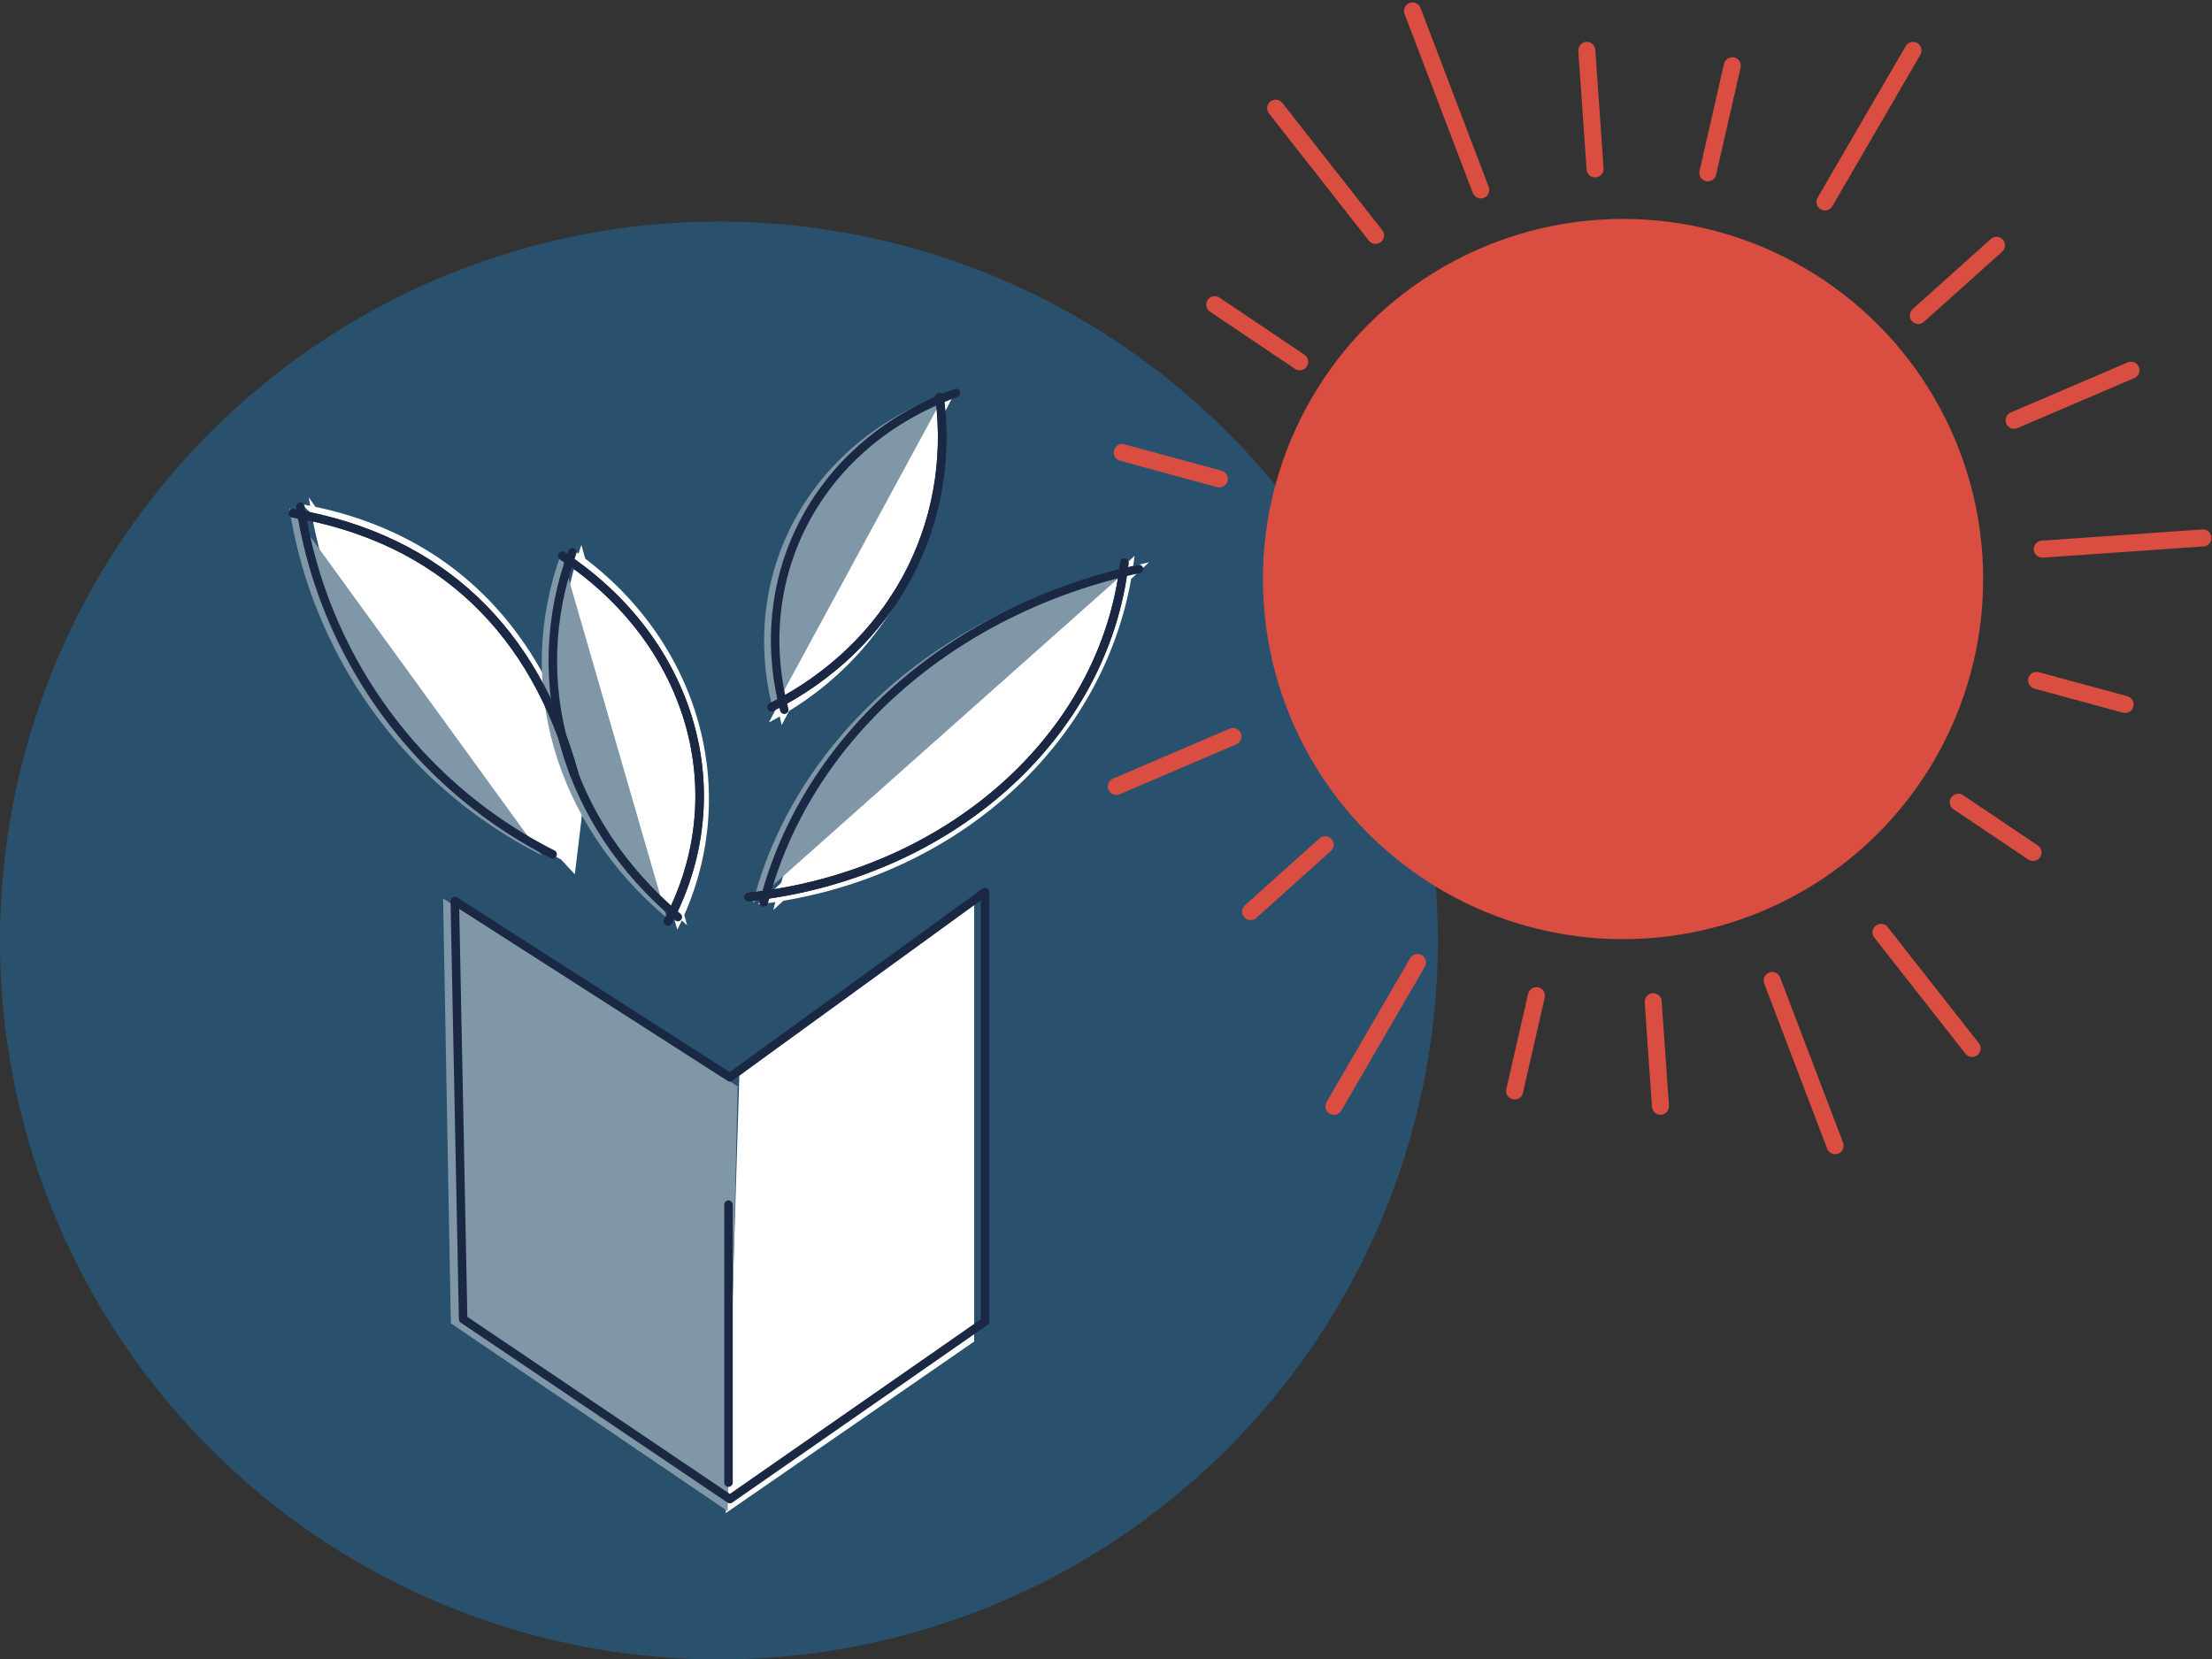
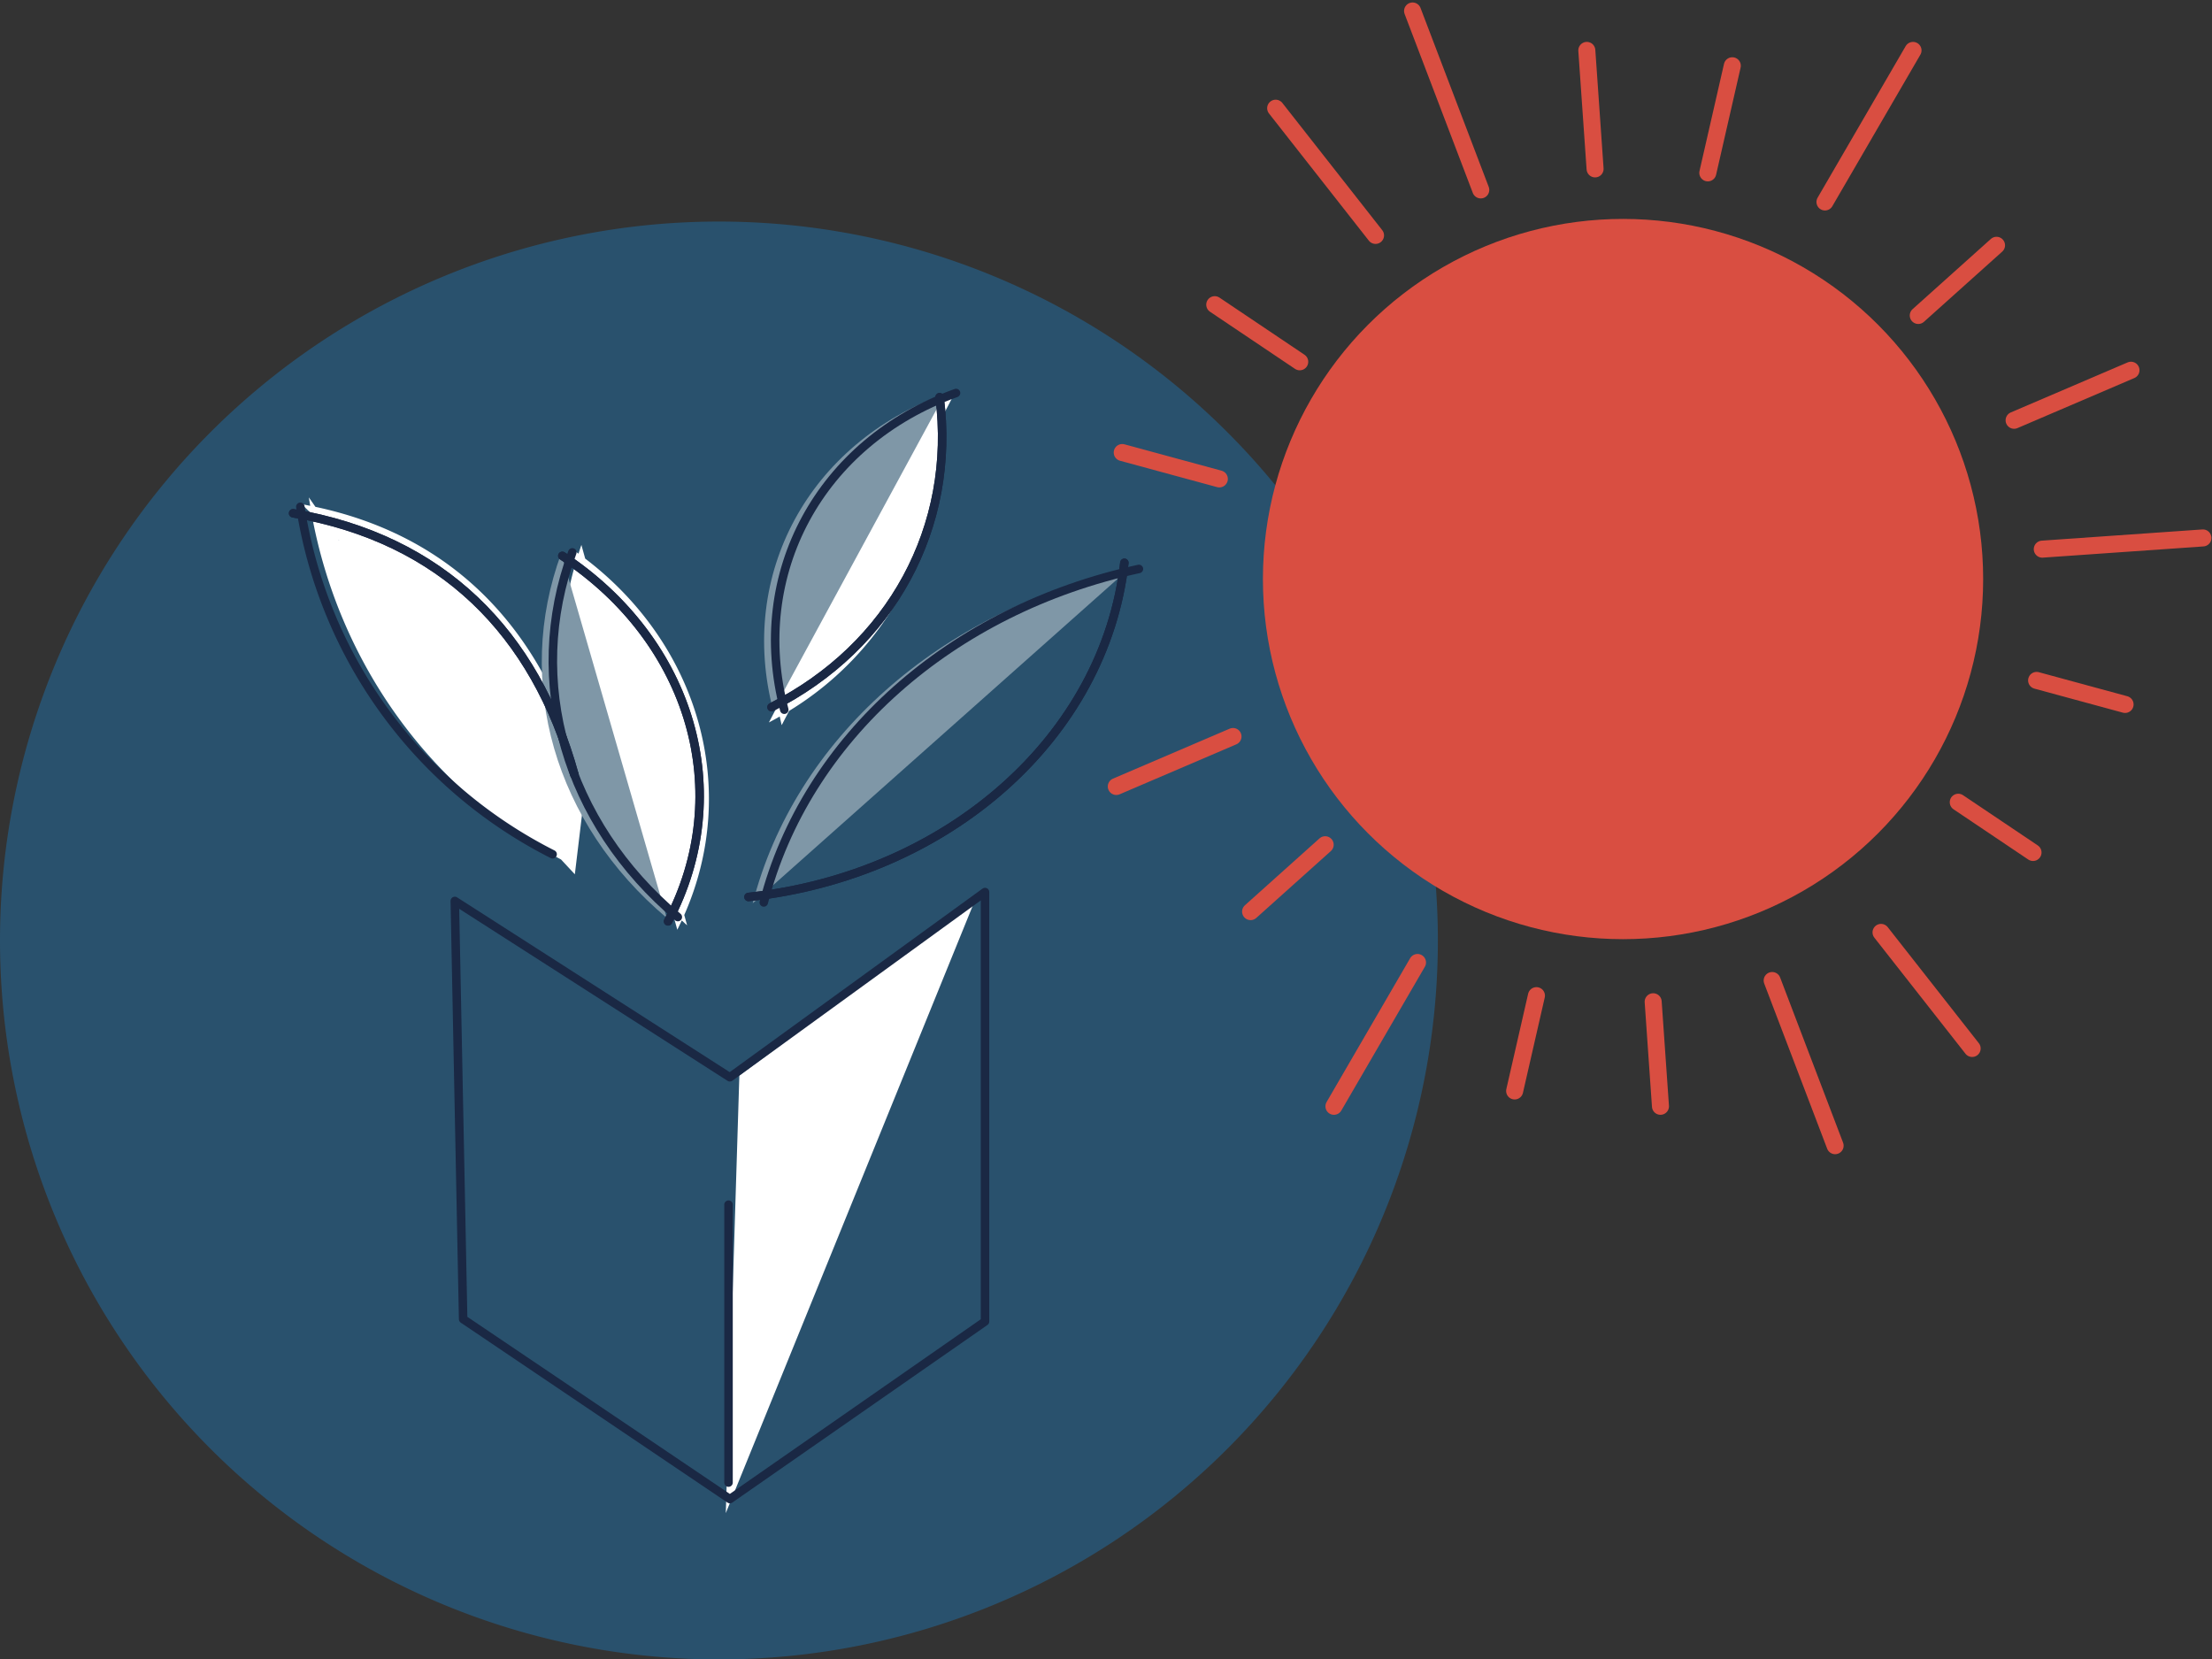
<svg xmlns="http://www.w3.org/2000/svg" width="519.974" height="390.081" viewBox="0 0 519.974 390.081">
  <rect x="0" y="0" width="519.974" height="390.081" fill="#333333" stroke="none" />
  <g transform="translate(521 -1306.919)">
    <path d="M-352,1359a169,169,0,0,1,169,169,169,169,0,0,1-169,169,169,169,0,0,1-169-169A169,169,0,0,1-352,1359Z" fill="#29516d" />
    <g transform="translate(7.9 4.724)">
      <path d="M-336.277,1466.623c.149.677.293,1.353.463,2.031l1.745-3.35a73.907,73.907,0,0,0,35.324-67.8l3.389-6.5c-1.3.488-2.564,1.02-3.813,1.573-.022-.184-.035-.368-.058-.552l-.4.757c-27.845,12.567-42.727,41.124-37.162,71.338l-2.031,3.9Q-337.529,1467.34-336.277,1466.623Z" transform="translate(-9.333 4)" fill="#fff" />
-       <path d="M-256.808,1440.437l4.217-3.9c-1.258.284-2.507.59-3.748.908.112-.8.233-1.6.321-2.412l-3.562,3.3c-38.549,10.937-68.453,38.615-79.571,73.637l-5.406,5c1.379-.156,2.747-.341,4.107-.545-.168.628-.347,1.252-.5,1.883l2.372-2.194C-296.321,1509.03-263.524,1478.693-256.808,1440.437Z" transform="translate(-6.184 -2.182)" fill="#fff" />
      <path d="M-391.338,1434.895l-.893-3.209c-.241.682-.46,1.366-.681,2.05-.556-.4-1.1-.81-1.673-1.2l.97,3.493a79.108,79.108,0,0,0-.975,40.893c-10.154-28.646-30.164-47.815-60.163-54.193l-1.546-2.216c.1.662.214,1.319.322,1.978-.673-.134-1.342-.273-2.024-.4l2.343,2.266c6.369,35.013,27.985,65.073,58.636,81.262l3.251,3.486,2.581-21.494a86.385,86.385,0,0,0,20.311,30.232l1.193,4.3c.369-.726.708-1.458,1.049-2.189.419.38.829.766,1.257,1.14l-.672-2.419C-355.031,1489.161-364.423,1455.393-391.338,1434.895Zm-57.858-4.285-.037.028-.139-.2Z" transform="translate(0 -1.391)" fill="#fff" />
    </g>
    <path d="M-418,1518l68,45.045V1663l-68-50.825Z" fill="#29516d" />
-     <path d="M-424.737,1662.6l3.186-102.868,55.2-40.734v103.271Z" transform="translate(74.351)" fill="#fff" />
+     <path d="M-424.737,1662.6l3.186-102.868,55.2-40.734Z" transform="translate(74.351)" fill="#fff" />
    <line y1="25.177" x2="5.759" transform="translate(-119.547 1322.376)" stroke-width="4" stroke="#d94e41" stroke-linecap="round" stroke-linejoin="round" fill="none" />
    <line y1="22.408" x2="5.125" transform="translate(-164.954 1540.964)" stroke-width="4" stroke="#d94e41" stroke-linecap="round" stroke-linejoin="round" fill="none" />
    <line y1="35.627" x2="20.7" transform="translate(-92.007 1318.768)" stroke-width="4" stroke="#d94e41" stroke-linecap="round" stroke-linejoin="round" fill="none" />
    <line x1="19.644" y2="33.81" transform="translate(-207.43 1533.169)" stroke-width="4" stroke="#d94e41" stroke-linecap="round" stroke-linejoin="round" fill="none" />
    <line x1="17.532" y2="15.72" transform="translate(-227.023 1505.49)" stroke-width="4" stroke="#d94e41" stroke-linecap="round" stroke-linejoin="round" fill="none" />
    <line x1="18.395" y2="16.495" transform="translate(-70.073 1364.581)" stroke-width="4" stroke="#d94e41" stroke-linecap="round" stroke-linejoin="round" fill="none" />
    <line x1="27.475" y2="11.765" transform="translate(-47.546 1393.948)" stroke-width="4" stroke="#d94e41" stroke-linecap="round" stroke-linejoin="round" fill="none" />
    <line x1="37.761" y2="2.634" transform="translate(-40.922 1433.373)" stroke-width="4" stroke="#d94e41" stroke-linecap="round" stroke-linejoin="round" fill="none" />
    <line x1="22.826" y1="6.202" transform="translate(-257.197 1413.295)" stroke-width="4" stroke="#d94e41" stroke-linecap="round" stroke-linejoin="round" fill="none" />
    <line x1="20.797" y1="5.651" transform="translate(-42.255 1466.862)" stroke-width="4" stroke="#d94e41" stroke-linecap="round" stroke-linejoin="round" fill="none" />
    <line x1="19.978" y1="13.426" transform="translate(-235.45 1378.539)" stroke-width="4" stroke="#d94e41" stroke-linecap="round" stroke-linejoin="round" fill="none" />
    <line x1="17.576" y1="11.812" transform="translate(-60.672 1495.5)" stroke-width="4" stroke="#d94e41" stroke-linecap="round" stroke-linejoin="round" fill="none" />
    <line x2="21.421" y2="27.283" transform="translate(-78.827 1526.097)" stroke-width="4" stroke="#d94e41" stroke-linecap="round" stroke-linejoin="round" fill="none" />
    <line x2="23.476" y2="29.901" transform="translate(-221.13 1332.354)" stroke-width="4" stroke="#d94e41" stroke-linecap="round" stroke-linejoin="round" fill="none" />
    <line x1="14.798" y1="38.826" transform="translate(-104.416 1537.409)" stroke-width="4" stroke="#d94e41" stroke-linecap="round" stroke-linejoin="round" fill="none" />
    <line x2="16.031" y2="42.061" transform="translate(-188.947 1309.5)" stroke-width="4" stroke="#d94e41" stroke-linecap="round" stroke-linejoin="round" fill="none" />
    <line x2="1.943" y2="27.855" transform="translate(-147.987 1318.766)" stroke-width="4" stroke="#d94e41" stroke-linecap="round" stroke-linejoin="round" fill="none" />
    <line x2="1.714" y2="24.575" transform="translate(-132.389 1542.4)" stroke-width="4" stroke="#d94e41" stroke-linecap="round" stroke-linejoin="round" fill="none" />
    <line x1="27.434" y2="11.747" transform="translate(-258.591 1480.048)" fill="none" stroke="#d94e41" stroke-linecap="round" stroke-miterlimit="10" stroke-width="4" />
    <circle cx="84.654" cy="84.654" r="84.654" transform="translate(-224.128 1358.381)" fill="#d94e41" />
    <g transform="translate(-583.598 1155.7)">
-       <path d="M163.146,363.125l69.244,44.151-2.334,99.868-65.089-44.151Z" transform="translate(3.61 -0.698)" fill="#7f97a7" />
      <g transform="translate(-1)">
-         <path d="M131.6,270.552a110.418,110.418,0,0,0,59.3,81.68" fill="#7f97a7" />
        <path d="M285.732,243.8c-31.971,11.526-48.749,42.453-40.376,74.455" fill="#7f97a7" />
        <path d="M328.724,285.158c-44.176,9.556-78.309,39.908-88.183,78.4" fill="#7f97a7" />
        <path d="M195.537,281.268c-11.165,30.325-1.563,63.523,24.8,85.724" fill="#7f97a7" />
      </g>
    </g>
    <path d="M-385.959,1489.046c-9.21-33.445-31.194-55.505-66.141-61.476" fill="none" stroke="#1a2844" stroke-linecap="round" stroke-linejoin="round" stroke-width="2" />
    <path d="M-450.4,1426.052a110.418,110.418,0,0,0,59.3,81.68" fill="none" stroke="#1a2844" stroke-linecap="round" stroke-linejoin="round" stroke-width="2" />
    <path d="M-412.129,1617.005l62.7,42.3,59.977-41.743V1516.615l-59.978,43.537-64.659-41.45Z" fill="none" stroke="#1a2844" stroke-linecap="round" stroke-linejoin="round" stroke-width="2" />
    <path d="M-339.639,1473.143c28.126-14.184,43.426-42.413,39.508-72.864" fill="none" stroke="#1a2844" stroke-linecap="round" stroke-linejoin="round" stroke-width="2" />
    <path d="M-296.268,1399.3c-31.971,11.526-48.749,42.453-40.376,74.455" fill="none" stroke="#1a2844" stroke-linecap="round" stroke-linejoin="round" stroke-width="2" />
    <path d="M-253.276,1440.658c-44.176,9.556-78.309,39.908-88.183,78.4" fill="none" stroke="#1a2844" stroke-linecap="round" stroke-linejoin="round" stroke-width="2" />
    <path d="M-345.056,1517.775c47.039-5.1,83.732-37.712,88.36-78.56" fill="none" stroke="#1a2844" stroke-linecap="round" stroke-linejoin="round" stroke-width="2" />
    <path d="M-386.463,1436.768c-11.165,30.325-1.563,63.523,24.8,85.724" fill="none" stroke="#1a2844" stroke-linecap="round" stroke-linejoin="round" stroke-width="2" />
    <path d="M-363.963,1523.5c15.927-30.148,5.6-65.823-24.85-85.916" fill="none" stroke="#1a2844" stroke-linecap="round" stroke-linejoin="round" stroke-width="2" />
    <line y1="65.332" transform="translate(-349.748 1590.097)" stroke-width="2" stroke="#1a2844" stroke-linecap="round" stroke-linejoin="round" fill="none" />
    <path d="M-385.959,1489.046c-9.21-33.445-31.194-55.505-66.141-61.476" fill="none" stroke="#1a2844" stroke-linecap="round" stroke-linejoin="round" stroke-width="2" />
    <path d="M-339.639,1473.143c28.126-14.184,43.426-42.413,39.508-72.864" fill="none" stroke="#1a2844" stroke-linecap="round" stroke-linejoin="round" stroke-width="2" />
    <path d="M-345.056,1517.775c47.039-5.1,83.732-37.712,88.36-78.56" fill="none" stroke="#1a2844" stroke-linecap="round" stroke-linejoin="round" stroke-width="2" />
    <path d="M-363.963,1523.5c15.927-30.148,5.6-65.823-24.85-85.916" fill="none" stroke="#1a2844" stroke-linecap="round" stroke-linejoin="round" stroke-width="2" />
  </g>
</svg>